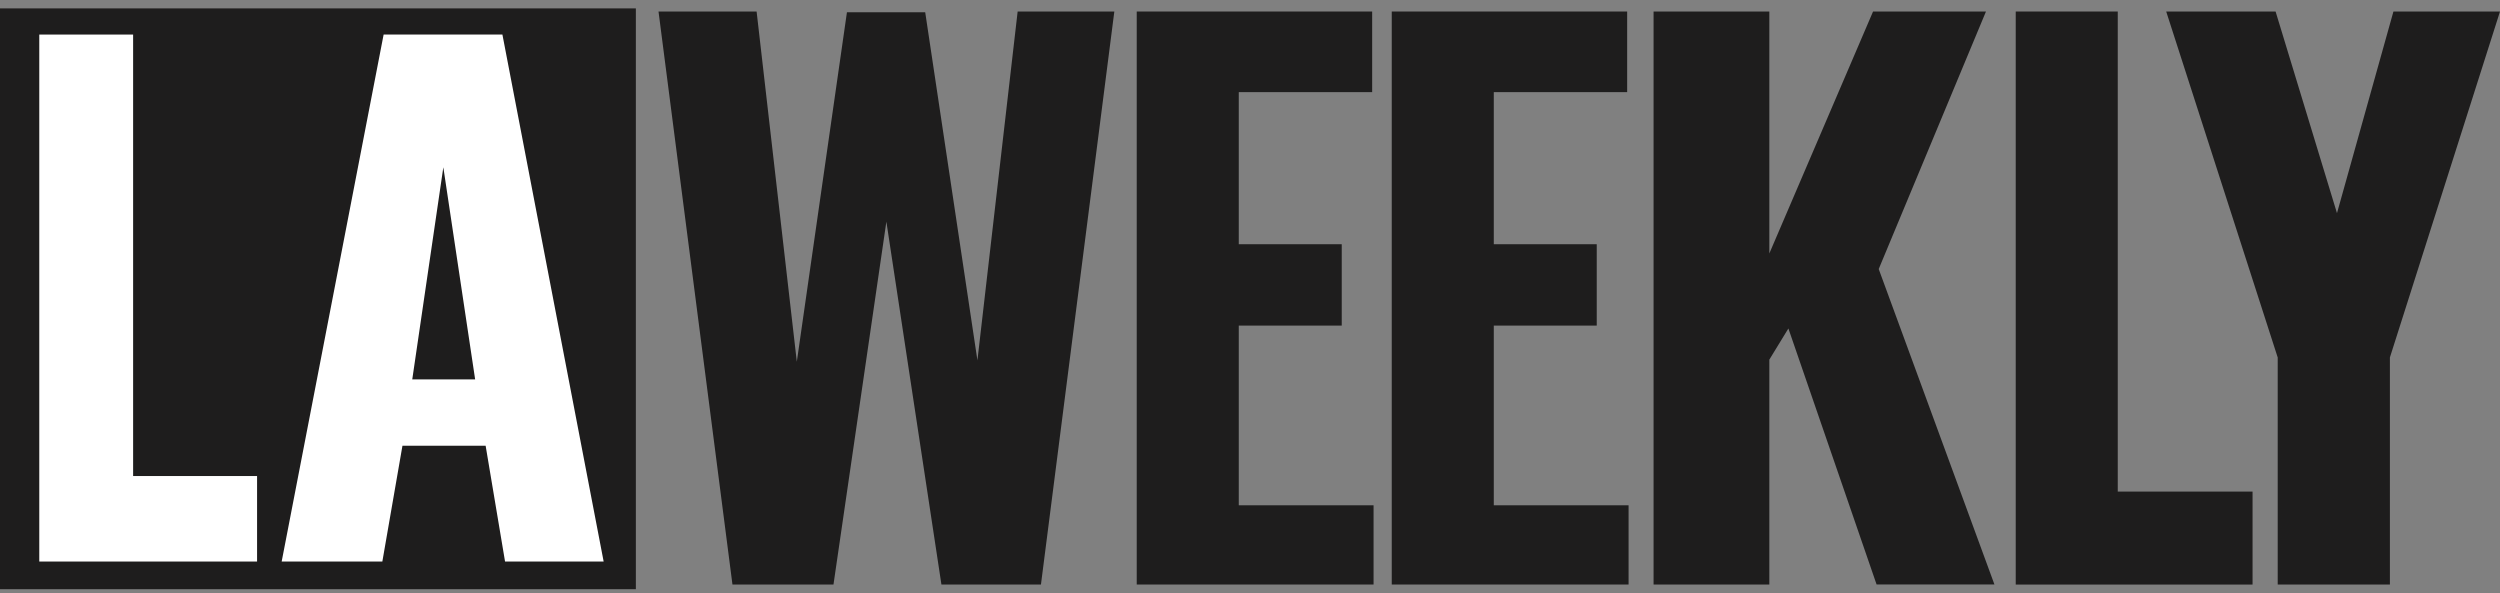
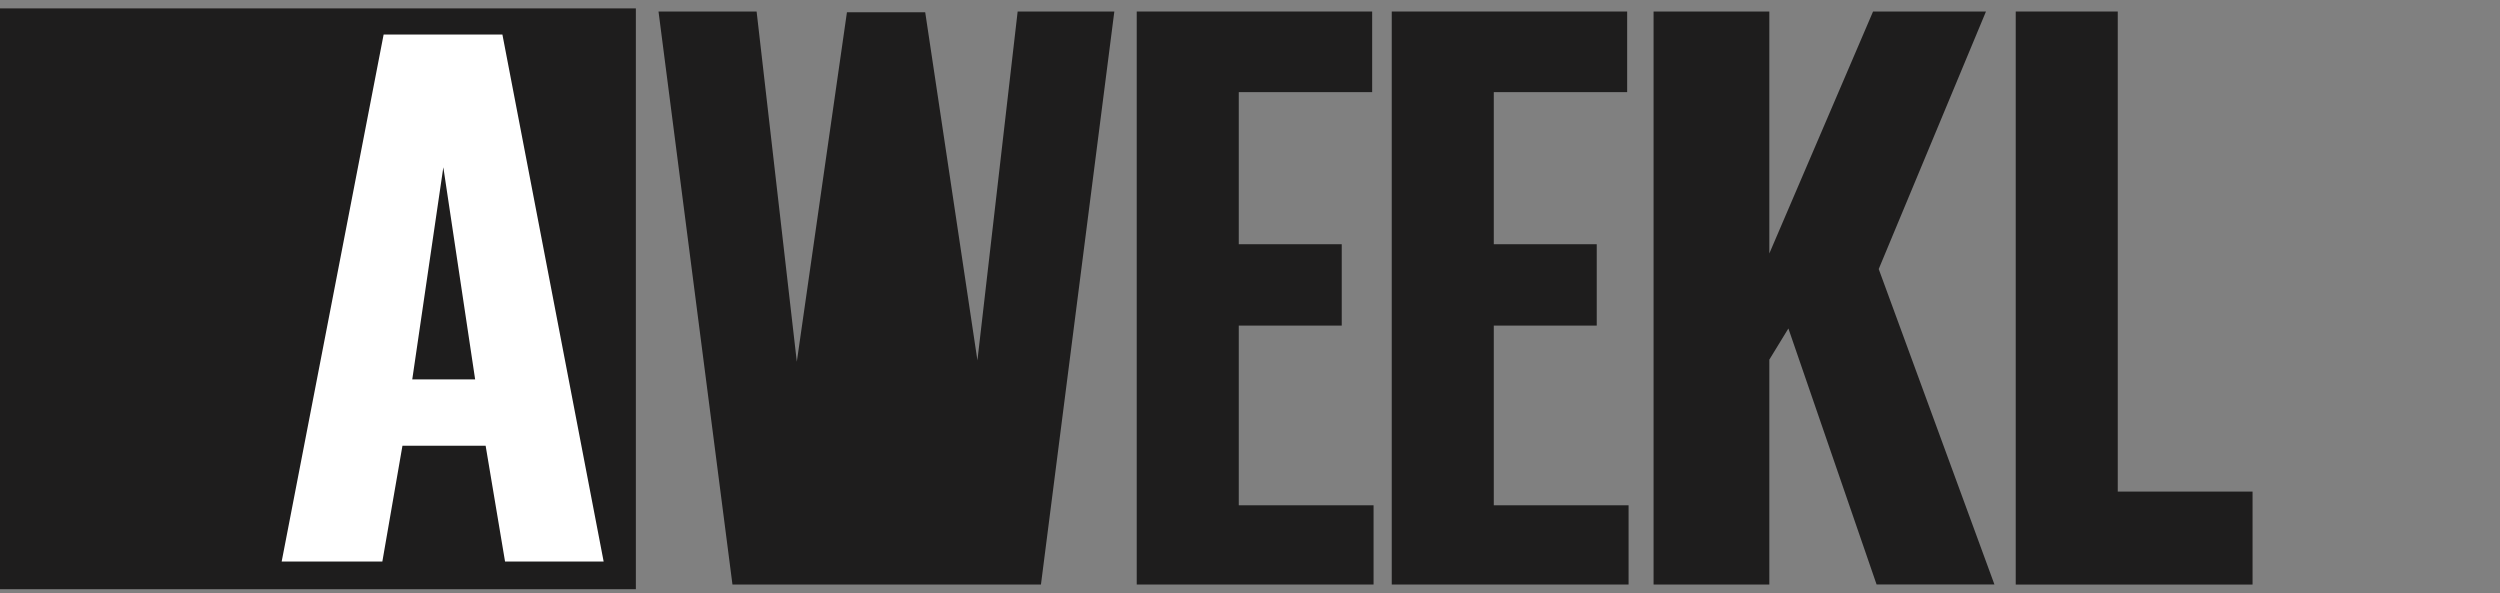
<svg xmlns="http://www.w3.org/2000/svg" width="198" height="47" viewBox="0 0 198 47" fill="none">
  <rect x="0" y="0" width="198" height="47" fill="#808080" stroke="none" />
  <g clip-path="url(#clip0_1_196)">
    <path d="M50.36 0.666H0V46.666H50.36V0.666Z" fill="#1E1D1D" />
-     <path d="M3.111 2.737H10.543V37.702H20.36V44.474H3.111V2.737Z" fill="white" />
    <path d="M30.383 2.737H39.791L47.809 44.474H40L38.462 35.302H31.874L30.282 44.474H22.308L30.383 2.737ZM37.631 30.047L35.112 13.249L32.651 30.047H37.631Z" fill="white" />
-     <path d="M52.154 0.912H59.923L63.108 28.648L67.077 0.974H73.277L77.412 28.541L80.598 0.912H88.255L82.443 46.297H74.561L70.201 17.555L66.011 46.297H58.011L52.154 0.912Z" fill="#1E1D1D" />
+     <path d="M52.154 0.912H59.923L63.108 28.648L67.077 0.974H73.277L77.412 28.541L80.598 0.912H88.255L82.443 46.297H74.561L66.011 46.297H58.011L52.154 0.912Z" fill="#1E1D1D" />
    <path d="M90.029 0.912H108.675V7.297H98.111V19.343H106.265V25.787H98.111V40.019H108.786V46.294H90.029V0.912Z" fill="#1E1D1D" />
    <path d="M110.226 0.912H128.871V7.297H118.308V19.343H126.462V25.787H118.308V40.019H128.983V46.294H110.226V0.912Z" fill="#1E1D1D" />
    <path d="M130.963 0.912H140.131V20.075L148.346 0.912H157.289L148.794 21.308L157.96 46.292H148.626L141.64 26.015L140.131 28.483V46.297H130.963V0.912Z" fill="#1E1D1D" />
    <path d="M159.646 0.912H167.726V38.934H178.402V46.297H159.646V0.912Z" fill="#1E1D1D" />
-     <path d="M180.394 28.311L171.563 0.912H180.226L185.089 16.882L189.56 0.912H198L189.28 28.311V46.297H180.394V28.311Z" fill="#1E1D1D" />
  </g>
  <defs>
    <clipPath id="clip0_1_196">
      <rect width="198" height="46" fill="white" transform="translate(0 0.666)" />
    </clipPath>
  </defs>
</svg>